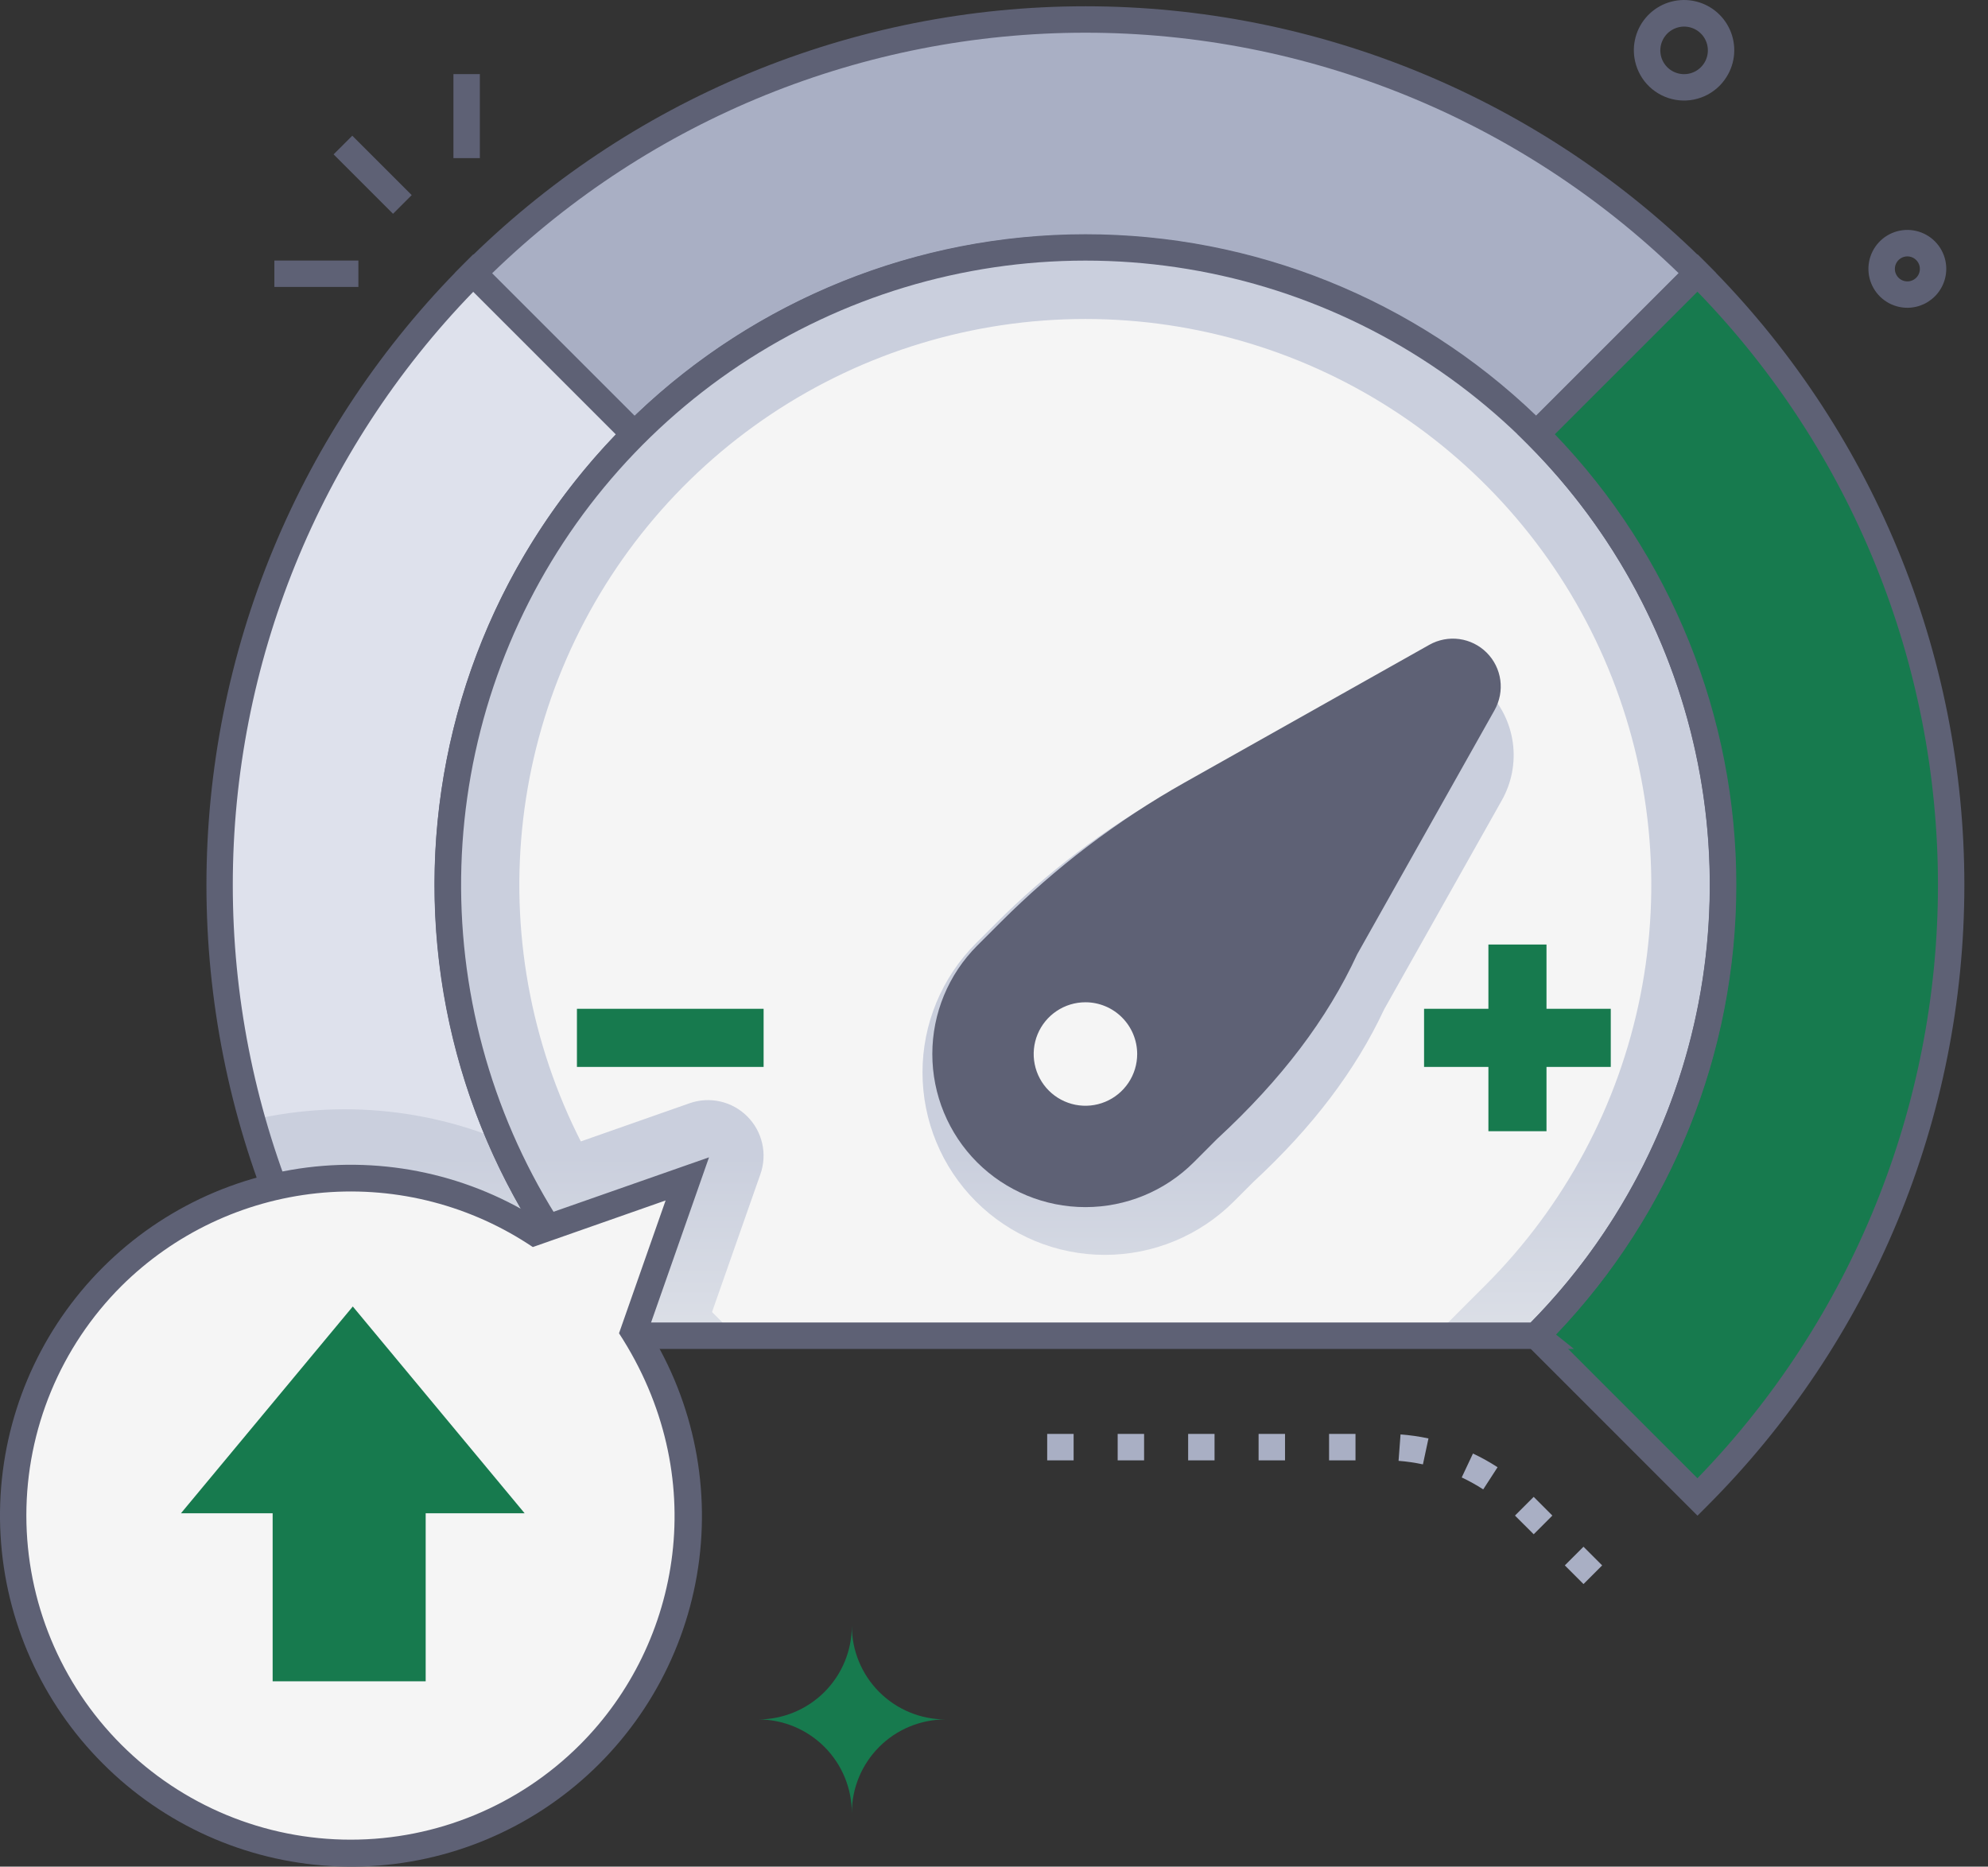
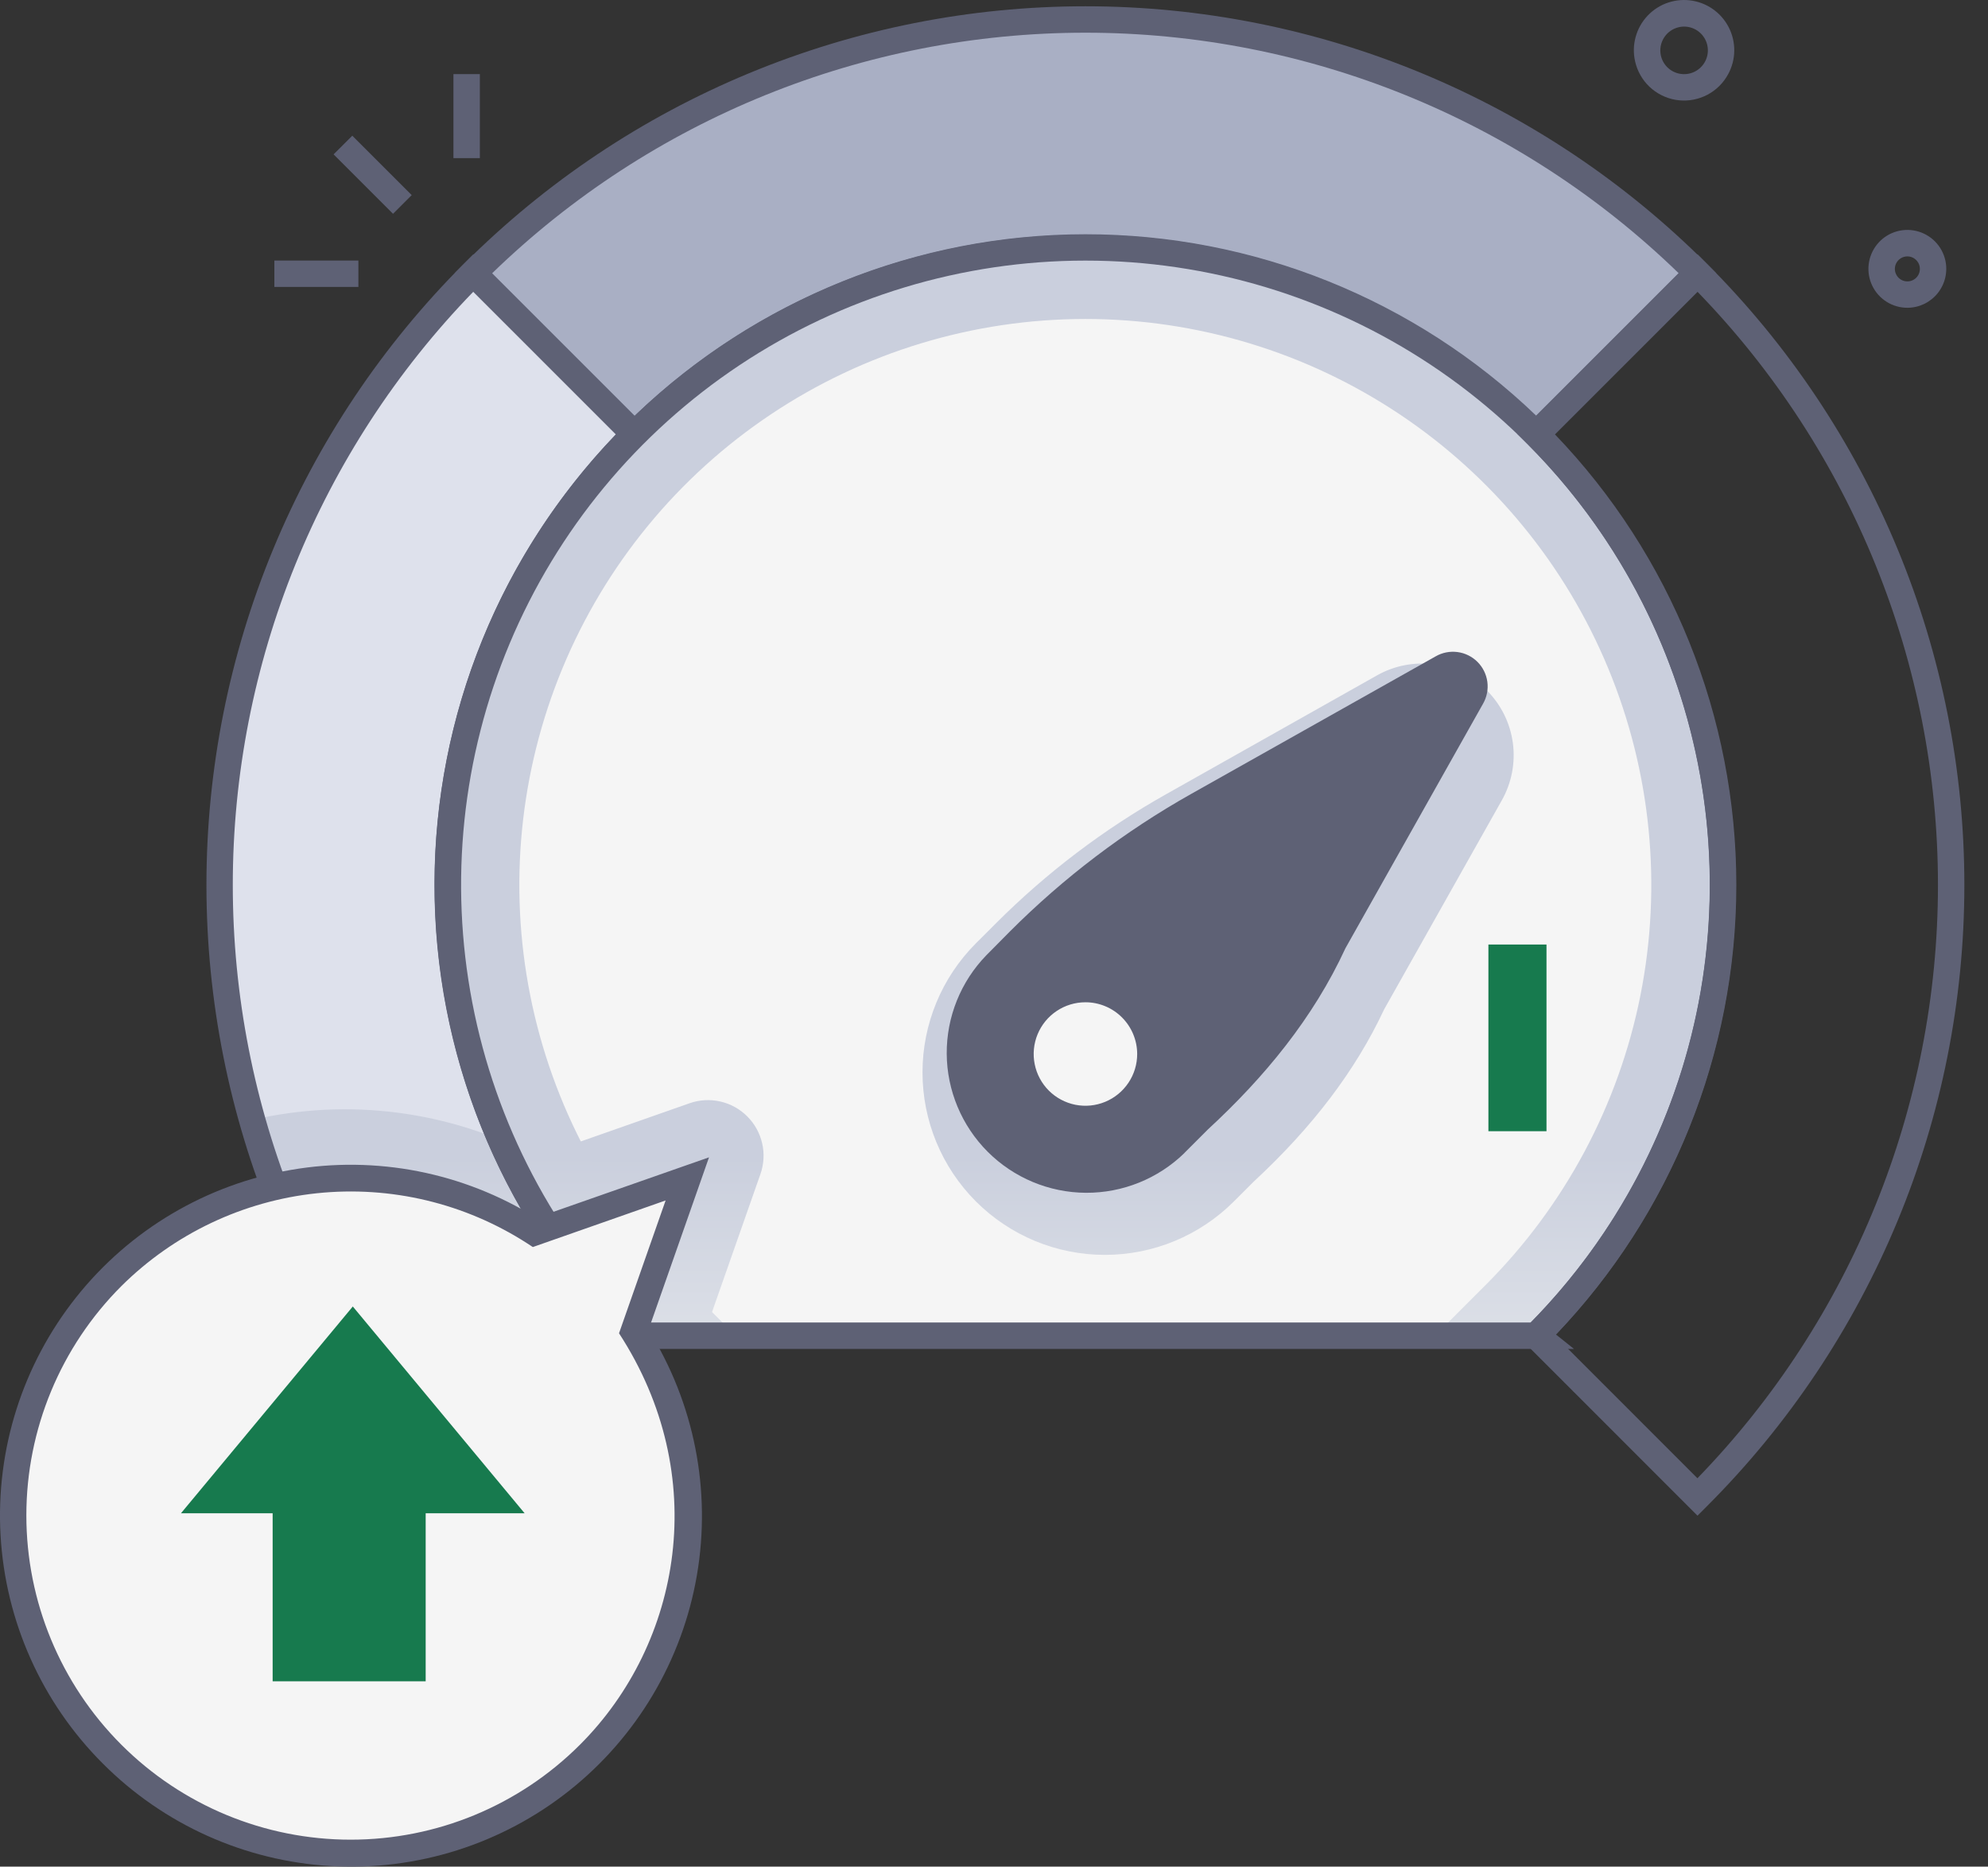
<svg xmlns="http://www.w3.org/2000/svg" width="82" height="77" viewBox="0 0 82 77" fill="none">
  <rect x="0" y="0" width="82" height="77" fill="#333333" stroke="none" />
-   <path d="M31.274 70.927C32.298 70.927 33.281 71.334 34.005 72.059C34.729 72.783 35.136 73.765 35.136 74.79C35.136 74.282 35.235 73.78 35.429 73.311C35.623 72.843 35.908 72.417 36.267 72.058C36.625 71.699 37.051 71.415 37.52 71.221C37.989 71.027 38.491 70.927 38.998 70.927C37.974 70.927 36.991 70.52 36.267 69.796C35.543 69.072 35.136 68.09 35.136 67.065C35.136 68.09 34.729 69.072 34.005 69.796C33.281 70.52 32.298 70.927 31.274 70.927Z" fill="#177A4E" />
  <path d="M26.177 55.099L19.524 61.745C5.591 47.806 5.573 25.209 19.524 11.243L26.177 17.893C23.732 20.335 21.792 23.235 20.469 26.427C19.146 29.619 18.465 33.041 18.465 36.496C18.465 39.952 19.146 43.373 20.469 46.565C21.792 49.757 23.732 52.657 26.177 55.099Z" fill="#DEE1EC" />
  <path d="M71.067 36.504C71.067 32.18 70.001 27.921 67.962 24.107C65.924 20.293 62.976 17.04 59.38 14.637C55.784 12.235 51.651 10.756 47.347 10.332C43.043 9.908 38.701 10.552 34.706 12.207C30.71 13.862 27.184 16.477 24.441 19.82C21.697 23.163 19.821 27.132 18.977 31.373C18.134 35.615 18.349 39.999 19.605 44.138C20.861 48.276 23.118 52.041 26.176 55.099C26.162 55.117 63.384 55.117 63.364 55.099C65.81 52.66 67.749 49.762 69.071 46.571C70.393 43.379 71.071 39.958 71.067 36.504Z" fill="#F5F5F5" />
  <path d="M63.366 55.099C63.366 55.117 26.177 55.117 26.177 55.099C22.499 51.421 19.994 46.736 18.979 41.635C17.965 36.533 18.485 31.246 20.476 26.441C22.466 21.635 25.837 17.528 30.161 14.639C34.486 11.749 39.57 10.207 44.771 10.207C49.972 10.207 55.057 11.749 59.381 14.639C63.706 17.528 67.076 21.635 69.067 26.441C71.057 31.246 71.578 36.533 70.563 41.635C69.548 46.736 67.044 51.421 63.366 55.099Z" fill="#F5F5F5" />
  <path d="M31.363 48.44L29.152 54.741C29.214 54.861 29.277 54.981 29.334 55.105H26.177L19.524 61.744C15.203 57.428 12.062 52.074 10.403 46.196C14.372 45.276 18.54 45.818 22.142 47.722L28.444 45.509C28.852 45.366 29.292 45.341 29.714 45.438C30.135 45.534 30.521 45.748 30.826 46.055C31.132 46.361 31.344 46.748 31.439 47.17C31.534 47.592 31.508 48.032 31.363 48.44Z" fill="url(#paint0_linear_25_309)" />
  <path d="M19.524 62.522L19.139 62.137C15.771 58.772 13.099 54.776 11.277 50.378C9.454 45.98 8.515 41.266 8.515 36.505C8.515 31.744 9.454 27.03 11.277 22.632C13.099 18.234 15.771 14.239 19.139 10.874L19.524 10.489L26.947 17.91L26.562 18.295C24.169 20.685 22.27 23.524 20.975 26.648C19.68 29.773 19.013 33.122 19.013 36.504C19.013 39.887 19.68 43.236 20.975 46.36C22.27 49.485 24.169 52.324 26.562 54.714L26.947 55.099L19.524 62.522ZM19.524 12.033C13.161 18.59 9.602 27.368 9.602 36.505C9.602 45.642 13.161 54.42 19.524 60.978L25.406 55.095C20.603 50.098 17.92 43.436 17.92 36.504C17.92 29.573 20.603 22.91 25.406 17.913L19.524 12.033Z" fill="#5E6175" />
  <path d="M63.364 17.911L70.017 11.259C56.083 -2.674 33.481 -2.696 19.526 11.259L26.176 17.911C28.618 15.469 31.517 13.531 34.707 12.21C37.897 10.888 41.317 10.207 44.77 10.207C48.224 10.207 51.643 10.888 54.834 12.21C58.024 13.531 60.923 15.469 63.364 17.911Z" fill="#A9AFC4" />
  <path d="M26.177 18.691L18.756 11.268L19.141 10.883C22.505 7.515 26.501 4.843 30.899 3.02C35.297 1.197 40.011 0.259 44.771 0.259C49.532 0.259 54.246 1.197 58.644 3.02C63.042 4.843 67.037 7.515 70.402 10.883L70.787 11.268L63.366 18.691L62.979 18.306C60.589 15.913 57.751 14.014 54.626 12.719C51.502 11.424 48.153 10.757 44.77 10.757C41.388 10.757 38.039 11.424 34.915 12.719C31.79 14.014 28.952 15.913 26.562 18.306L26.177 18.691ZM63.361 17.152L69.243 11.272C62.686 4.908 53.908 1.349 44.771 1.349C35.634 1.349 26.856 4.908 20.3 11.272L26.18 17.152C31.176 12.348 37.838 9.665 44.769 9.663C51.699 9.661 58.362 12.342 63.361 17.143V17.152Z" fill="#5E6175" />
  <path d="M71.067 36.505C71.071 39.958 70.393 43.379 69.072 46.57C67.75 49.761 65.811 52.66 63.366 55.099H59.188L61.275 53.01C64.54 49.745 66.763 45.585 67.664 41.057C68.564 36.529 68.102 31.835 66.335 27.569C64.568 23.303 61.575 19.657 57.736 17.092C53.897 14.527 49.384 13.158 44.767 13.158C40.15 13.158 35.636 14.527 31.797 17.092C27.958 19.657 24.966 23.303 23.199 27.569C21.432 31.835 20.969 36.529 21.87 41.057C22.77 45.585 24.994 49.745 28.258 53.01L30.346 55.099H26.167C23.112 52.041 20.858 48.276 19.605 44.138C18.352 40.001 18.138 35.618 18.983 31.378C19.827 27.138 21.704 23.172 24.448 19.831C27.191 16.489 30.716 13.876 34.71 12.222C38.704 10.567 43.045 9.923 47.347 10.347C51.649 10.77 55.781 12.248 59.376 14.649C62.971 17.05 65.919 20.301 67.958 24.113C69.997 27.925 71.065 32.181 71.067 36.505Z" fill="url(#paint1_linear_25_309)" />
-   <path d="M70.017 61.745L63.366 55.092C65.808 52.65 67.745 49.752 69.067 46.561C70.389 43.37 71.069 39.951 71.069 36.497C71.069 33.044 70.389 29.624 69.067 26.434C67.745 23.243 65.808 20.345 63.366 17.903L70.017 11.252C83.95 25.196 83.97 47.795 70.017 61.745Z" fill="#177A4E" />
  <path d="M70.017 62.522L62.596 55.099L62.981 54.714C65.374 52.324 67.272 49.485 68.567 46.36C69.862 43.236 70.529 39.887 70.529 36.504C70.529 33.122 69.862 29.773 68.567 26.648C67.272 23.524 65.374 20.685 62.981 18.295L62.596 17.91L70.017 10.489L70.402 10.874C73.77 14.239 76.441 18.234 78.264 22.632C80.087 27.03 81.025 31.744 81.025 36.505C81.025 41.266 80.087 45.98 78.264 50.378C76.441 54.776 73.77 58.772 70.402 62.137L70.017 62.522ZM64.133 55.095L70.015 60.978C76.378 54.42 79.936 45.642 79.936 36.505C79.936 27.368 76.378 18.59 70.015 12.033L64.133 17.913C68.936 22.91 71.619 29.573 71.619 36.504C71.619 43.436 68.936 50.098 64.133 55.095Z" fill="#5E6175" />
  <path d="M24.963 55.644L25.432 55.117C15.399 44.703 15.331 27.986 25.795 17.525C30.793 12.536 37.556 9.718 44.618 9.682C51.679 9.645 58.471 12.393 63.521 17.33C68.57 22.266 71.471 28.994 71.595 36.055C71.718 43.115 69.054 49.94 64.18 55.05L64.923 55.644H24.963ZM26.405 54.554H63.137C66.694 50.935 69.103 46.346 70.061 41.363C71.018 36.38 70.483 31.225 68.52 26.545C66.558 21.865 63.257 17.87 59.032 15.059C54.807 12.249 49.846 10.75 44.771 10.75C39.697 10.75 34.736 12.249 30.51 15.059C26.285 17.87 22.984 21.865 21.022 26.545C19.06 31.225 18.524 36.38 19.482 41.363C20.44 46.346 22.848 50.935 26.405 54.554Z" fill="#5E6175" />
  <path d="M40.251 49.557C38.842 48.145 38.051 46.231 38.051 44.236C38.051 42.241 38.842 40.328 40.251 38.915L41.093 38.074C43.172 35.995 45.526 34.21 48.088 32.768L56.792 27.863C57.511 27.455 58.345 27.295 59.164 27.406C59.983 27.518 60.744 27.895 61.328 28.48C61.913 29.064 62.29 29.825 62.401 30.644C62.512 31.464 62.351 32.297 61.944 33.017L57.093 41.635C55.914 44.156 54.148 46.485 51.702 48.752L50.897 49.557C50.198 50.257 49.368 50.812 48.455 51.191C47.542 51.569 46.563 51.764 45.574 51.764C44.585 51.764 43.606 51.569 42.693 51.191C41.78 50.812 40.95 50.257 40.251 49.557Z" fill="url(#paint2_linear_25_309)" />
  <path d="M48.853 47.56L49.827 46.586C52.154 44.439 54.167 41.999 55.496 39.115L61.175 29.023C61.33 28.751 61.391 28.434 61.349 28.123C61.307 27.812 61.163 27.524 60.941 27.302C60.719 27.081 60.429 26.938 60.118 26.897C59.807 26.856 59.491 26.918 59.219 27.074L49.127 32.753C46.39 34.294 43.876 36.201 41.656 38.423L40.689 39.4C39.63 40.487 39.041 41.948 39.05 43.467C39.06 44.985 39.668 46.438 40.741 47.512C41.815 48.585 43.268 49.193 44.786 49.203C46.305 49.212 47.766 48.623 48.853 47.564V47.56Z" fill="#5E6175" />
-   <path d="M40.304 47.947C39.12 46.762 38.456 45.155 38.456 43.479C38.456 41.804 39.12 40.197 40.304 39.011L41.278 38.038C43.533 35.782 46.085 33.844 48.864 32.279L58.955 26.599C59.331 26.387 59.766 26.304 60.194 26.362C60.621 26.421 61.018 26.618 61.323 26.923C61.628 27.228 61.825 27.625 61.884 28.052C61.942 28.48 61.859 28.915 61.648 29.291L55.981 39.364C54.744 42.041 52.853 44.534 50.205 46.979L49.238 47.947C48.053 49.13 46.446 49.794 44.771 49.794C43.096 49.794 41.49 49.13 40.304 47.947ZM59.923 27.436C59.772 27.436 59.622 27.474 59.489 27.549L49.409 33.224C46.715 34.739 44.241 36.616 42.055 38.802L41.082 39.776C40.108 40.755 39.562 42.08 39.561 43.461C39.561 44.842 40.107 46.167 41.08 47.146C42.053 48.126 43.374 48.681 44.755 48.69C46.136 48.699 47.464 48.162 48.45 47.195L49.465 46.181C52.018 43.82 53.825 41.437 55.008 38.882C55.037 38.824 54.759 39.32 60.708 28.751C60.783 28.616 60.821 28.463 60.819 28.309C60.816 28.154 60.773 28.003 60.695 27.87C60.616 27.737 60.503 27.627 60.369 27.551C60.234 27.475 60.082 27.435 59.927 27.436H59.923Z" fill="#5E6175" />
  <path d="M26.136 54.925L28.345 48.63L22.051 50.845C19.166 48.969 15.688 48.227 12.289 48.764C8.89 49.301 5.809 51.077 3.642 53.751C1.476 56.424 0.375 59.806 0.554 63.242C0.733 66.679 2.179 69.928 4.612 72.362C7.045 74.796 10.293 76.243 13.729 76.423C17.166 76.604 20.548 75.505 23.223 73.34C25.897 71.174 27.675 68.094 28.213 64.695C28.751 61.296 28.011 57.818 26.136 54.932V54.925Z" fill="#F5F5F5" />
  <path d="M4.234 72.74C1.723 70.228 0.225 66.88 0.023 63.334C-0.178 59.789 0.932 56.293 3.142 53.512C5.351 50.732 8.507 48.862 12.006 48.258C15.506 47.653 19.106 48.358 22.12 50.236L29.245 47.74L26.749 54.856C28.636 57.871 29.347 61.476 28.745 64.981C28.142 68.487 26.27 71.648 23.484 73.861C20.699 76.073 17.196 77.182 13.645 76.975C10.094 76.769 6.743 75.261 4.234 72.74ZM5.006 53.052C2.497 55.56 1.087 58.963 1.087 62.51C1.087 66.058 2.496 69.46 5.005 71.969C7.513 74.478 10.915 75.887 14.463 75.887C18.011 75.888 21.413 74.478 23.922 71.97C28.122 67.77 29.345 60.849 25.533 54.998L27.455 49.519L21.978 51.441L21.755 51.295C19.181 49.634 16.117 48.903 13.071 49.222C10.024 49.542 7.179 50.893 5.006 53.052Z" fill="#5E6175" />
  <path d="M17.558 62.422H21.639L14.552 53.893L7.465 62.422H11.246V69.354H17.558V62.422Z" fill="#177A4E" />
  <path d="M44.771 46.158C46.251 46.158 47.451 44.958 47.451 43.478C47.451 41.998 46.251 40.799 44.771 40.799C43.291 40.799 42.092 41.998 42.092 43.478C42.092 44.958 43.291 46.158 44.771 46.158Z" fill="#F5F5F5" />
  <path d="M44.771 46.703C44.133 46.703 43.51 46.514 42.98 46.159C42.45 45.805 42.036 45.301 41.792 44.712C41.548 44.123 41.484 43.475 41.609 42.849C41.733 42.224 42.04 41.649 42.491 41.198C42.942 40.747 43.517 40.44 44.142 40.316C44.768 40.191 45.416 40.255 46.005 40.499C46.594 40.743 47.098 41.157 47.452 41.687C47.807 42.217 47.996 42.841 47.996 43.478C47.995 44.333 47.655 45.153 47.05 45.757C46.446 46.362 45.626 46.702 44.771 46.703ZM44.771 41.344C44.349 41.344 43.936 41.469 43.585 41.704C43.234 41.938 42.961 42.272 42.799 42.661C42.638 43.052 42.595 43.481 42.678 43.895C42.76 44.309 42.963 44.689 43.262 44.988C43.56 45.286 43.941 45.489 44.355 45.572C44.769 45.654 45.198 45.612 45.588 45.45C45.978 45.289 46.311 45.015 46.546 44.664C46.781 44.313 46.906 43.901 46.906 43.478C46.905 42.912 46.68 42.37 46.28 41.97C45.88 41.569 45.337 41.344 44.771 41.344Z" fill="#5E6175" />
-   <path d="M65.315 65.343L64.545 64.573L65.315 63.803L66.085 64.573L65.315 65.343ZM63.261 63.289L62.489 62.518L63.261 61.746L64.031 62.518L63.261 63.289ZM61.179 61.438C60.895 61.254 60.599 61.089 60.292 60.945L60.756 59.959C61.107 60.123 61.446 60.312 61.771 60.524L61.179 61.438ZM58.692 60.406C58.361 60.335 58.025 60.286 57.687 60.26L57.769 59.17C58.156 59.2 58.541 59.255 58.921 59.336L58.692 60.406ZM55.911 60.24H54.821V59.15H55.911V60.24ZM53.004 60.24H51.914V59.15H53.004V60.24ZM50.097 60.24H49.008V59.15H50.097V60.24ZM47.191 60.24H46.101V59.15H47.191V60.24ZM44.284 60.24H43.194V59.15H44.284V60.24Z" fill="#A9AFC4" />
  <path d="M13.76 6.368L14.531 5.598L16.982 8.048L16.211 8.819L13.76 6.368ZM11.317 10.747H14.783V11.837H11.317V10.747ZM18.703 3.057H19.793V6.523H18.703V3.057ZM67.444 2.532C67.368 2.199 67.376 1.853 67.466 1.524C67.556 1.195 67.726 0.893 67.961 0.646C68.196 0.398 68.488 0.212 68.812 0.105C69.136 -0.002 69.481 -0.028 69.818 0.031C70.154 0.089 70.471 0.23 70.739 0.44C71.008 0.65 71.221 0.924 71.358 1.236C71.496 1.548 71.554 1.89 71.528 2.23C71.502 2.57 71.392 2.898 71.208 3.186C70.99 3.532 70.673 3.805 70.299 3.97C69.925 4.136 69.511 4.187 69.108 4.117C68.705 4.047 68.332 3.859 68.035 3.577C67.739 3.295 67.534 2.931 67.444 2.532ZM68.507 2.292C68.549 2.482 68.647 2.654 68.787 2.788C68.928 2.922 69.105 3.011 69.296 3.044C69.487 3.078 69.684 3.053 69.861 2.975C70.039 2.896 70.189 2.767 70.293 2.603C70.397 2.439 70.45 2.248 70.445 2.054C70.44 1.86 70.378 1.672 70.267 1.514C70.155 1.355 69.999 1.233 69.818 1.163C69.637 1.093 69.439 1.078 69.25 1.121C68.997 1.178 68.776 1.334 68.637 1.553C68.498 1.773 68.451 2.038 68.507 2.292ZM78.675 12.696C78.372 12.696 78.075 12.611 77.819 12.45C77.563 12.289 77.357 12.059 77.226 11.786C77.095 11.513 77.043 11.209 77.078 10.909C77.112 10.608 77.231 10.323 77.42 10.087C77.609 9.85 77.861 9.672 78.147 9.573C78.433 9.474 78.741 9.457 79.035 9.526C79.33 9.594 79.6 9.744 79.813 9.959C80.026 10.174 80.174 10.444 80.24 10.739C80.293 10.974 80.291 11.218 80.237 11.452C80.183 11.686 80.076 11.905 79.926 12.093C79.776 12.281 79.585 12.432 79.369 12.537C79.152 12.641 78.915 12.695 78.675 12.696ZM78.239 10.816C78.193 10.887 78.166 10.969 78.16 11.054C78.153 11.138 78.168 11.223 78.203 11.301C78.237 11.378 78.29 11.446 78.357 11.499C78.424 11.551 78.502 11.586 78.586 11.6C78.669 11.615 78.755 11.609 78.836 11.582C78.916 11.555 78.989 11.509 79.048 11.448C79.106 11.387 79.149 11.312 79.171 11.23C79.194 11.148 79.196 11.062 79.178 10.979C79.156 10.88 79.104 10.789 79.03 10.719C78.956 10.648 78.863 10.601 78.763 10.584C78.662 10.566 78.559 10.579 78.466 10.62C78.372 10.662 78.293 10.73 78.239 10.816Z" fill="#5E6175" />
-   <path d="M23.797 41.613H31.497V44.011H23.797V41.613ZM58.739 41.613H66.44V44.011H58.739V41.613Z" fill="#177A4E" />
  <path d="M61.393 38.962H63.789V46.663H61.393V38.962Z" fill="#177A4E" />
  <defs>
    <linearGradient id="paint0_linear_25_309" x1="20.95" y1="47.698" x2="20.95" y2="62.605" gradientUnits="userSpaceOnUse">
      <stop stop-color="#CACFDD" />
      <stop offset="1" stop-color="#EEF0F1" />
    </linearGradient>
    <linearGradient id="paint1_linear_25_309" x1="20.95" y1="47.698" x2="20.95" y2="62.605" gradientUnits="userSpaceOnUse">
      <stop stop-color="#CACFDD" />
      <stop offset="1" stop-color="#EEF0F1" />
    </linearGradient>
    <linearGradient id="paint2_linear_25_309" x1="20.95" y1="47.698" x2="20.95" y2="62.605" gradientUnits="userSpaceOnUse">
      <stop stop-color="#CACFDD" />
      <stop offset="1" stop-color="#EEF0F1" />
    </linearGradient>
  </defs>
</svg>